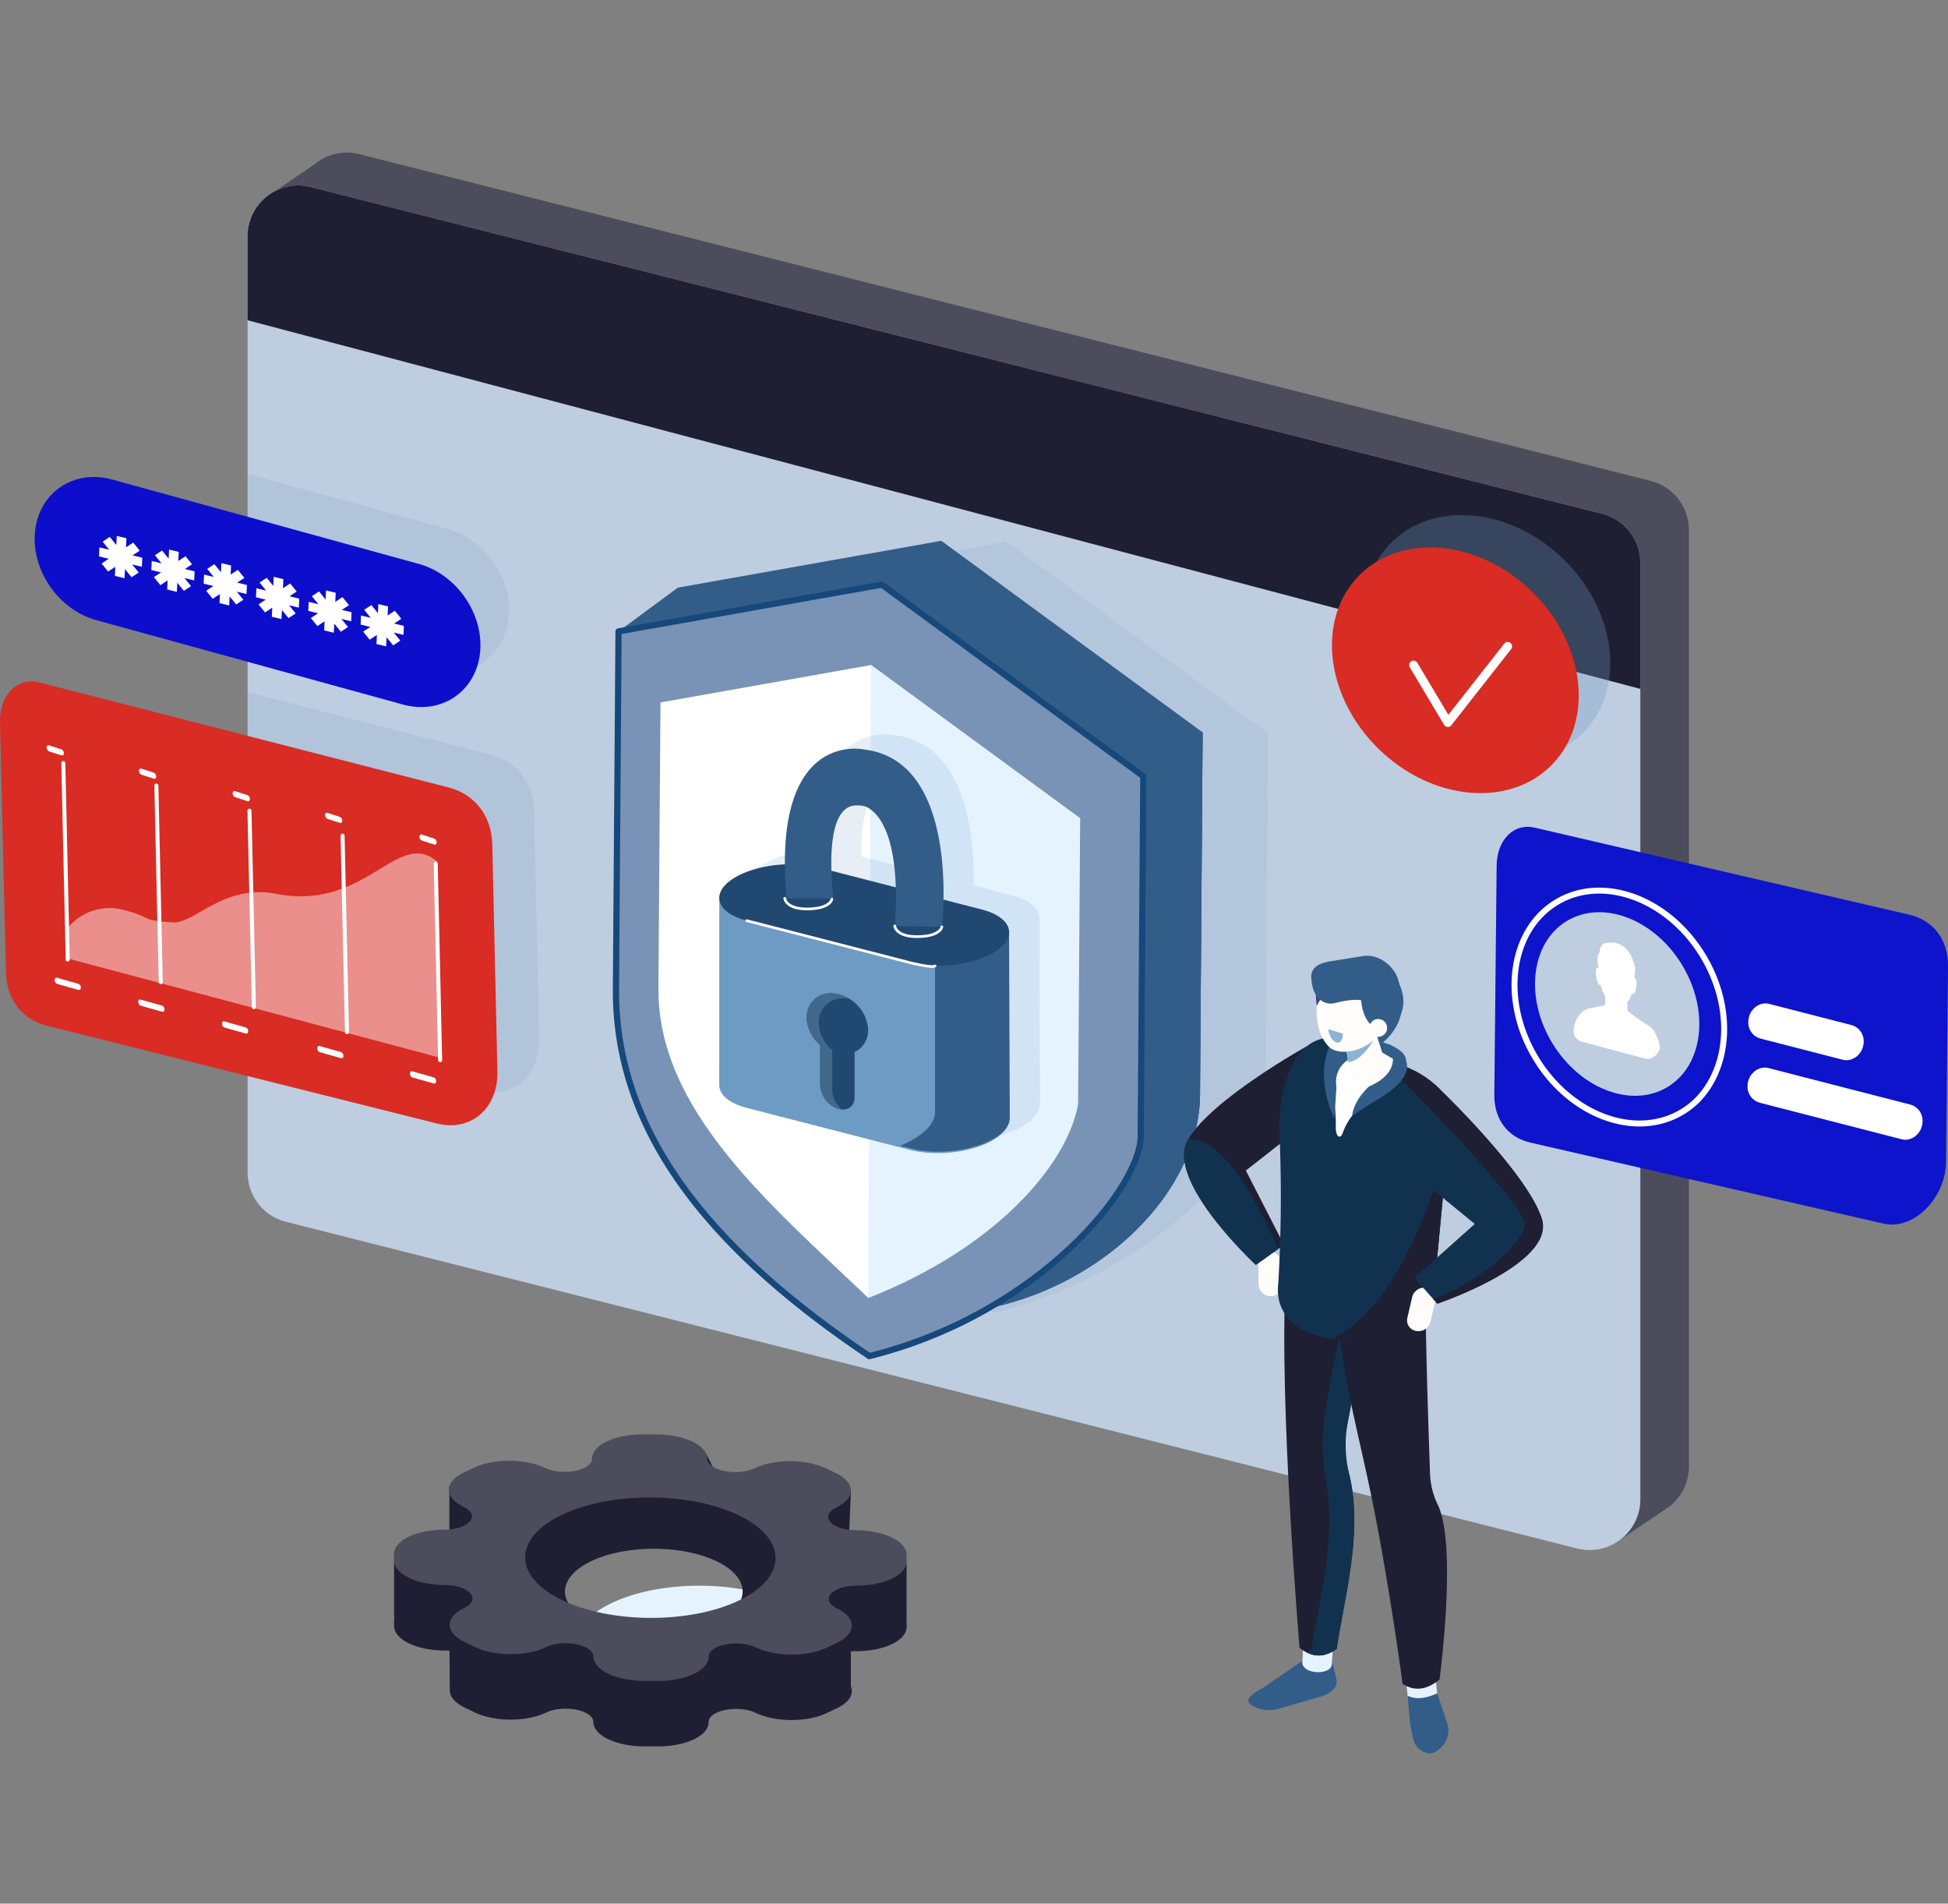
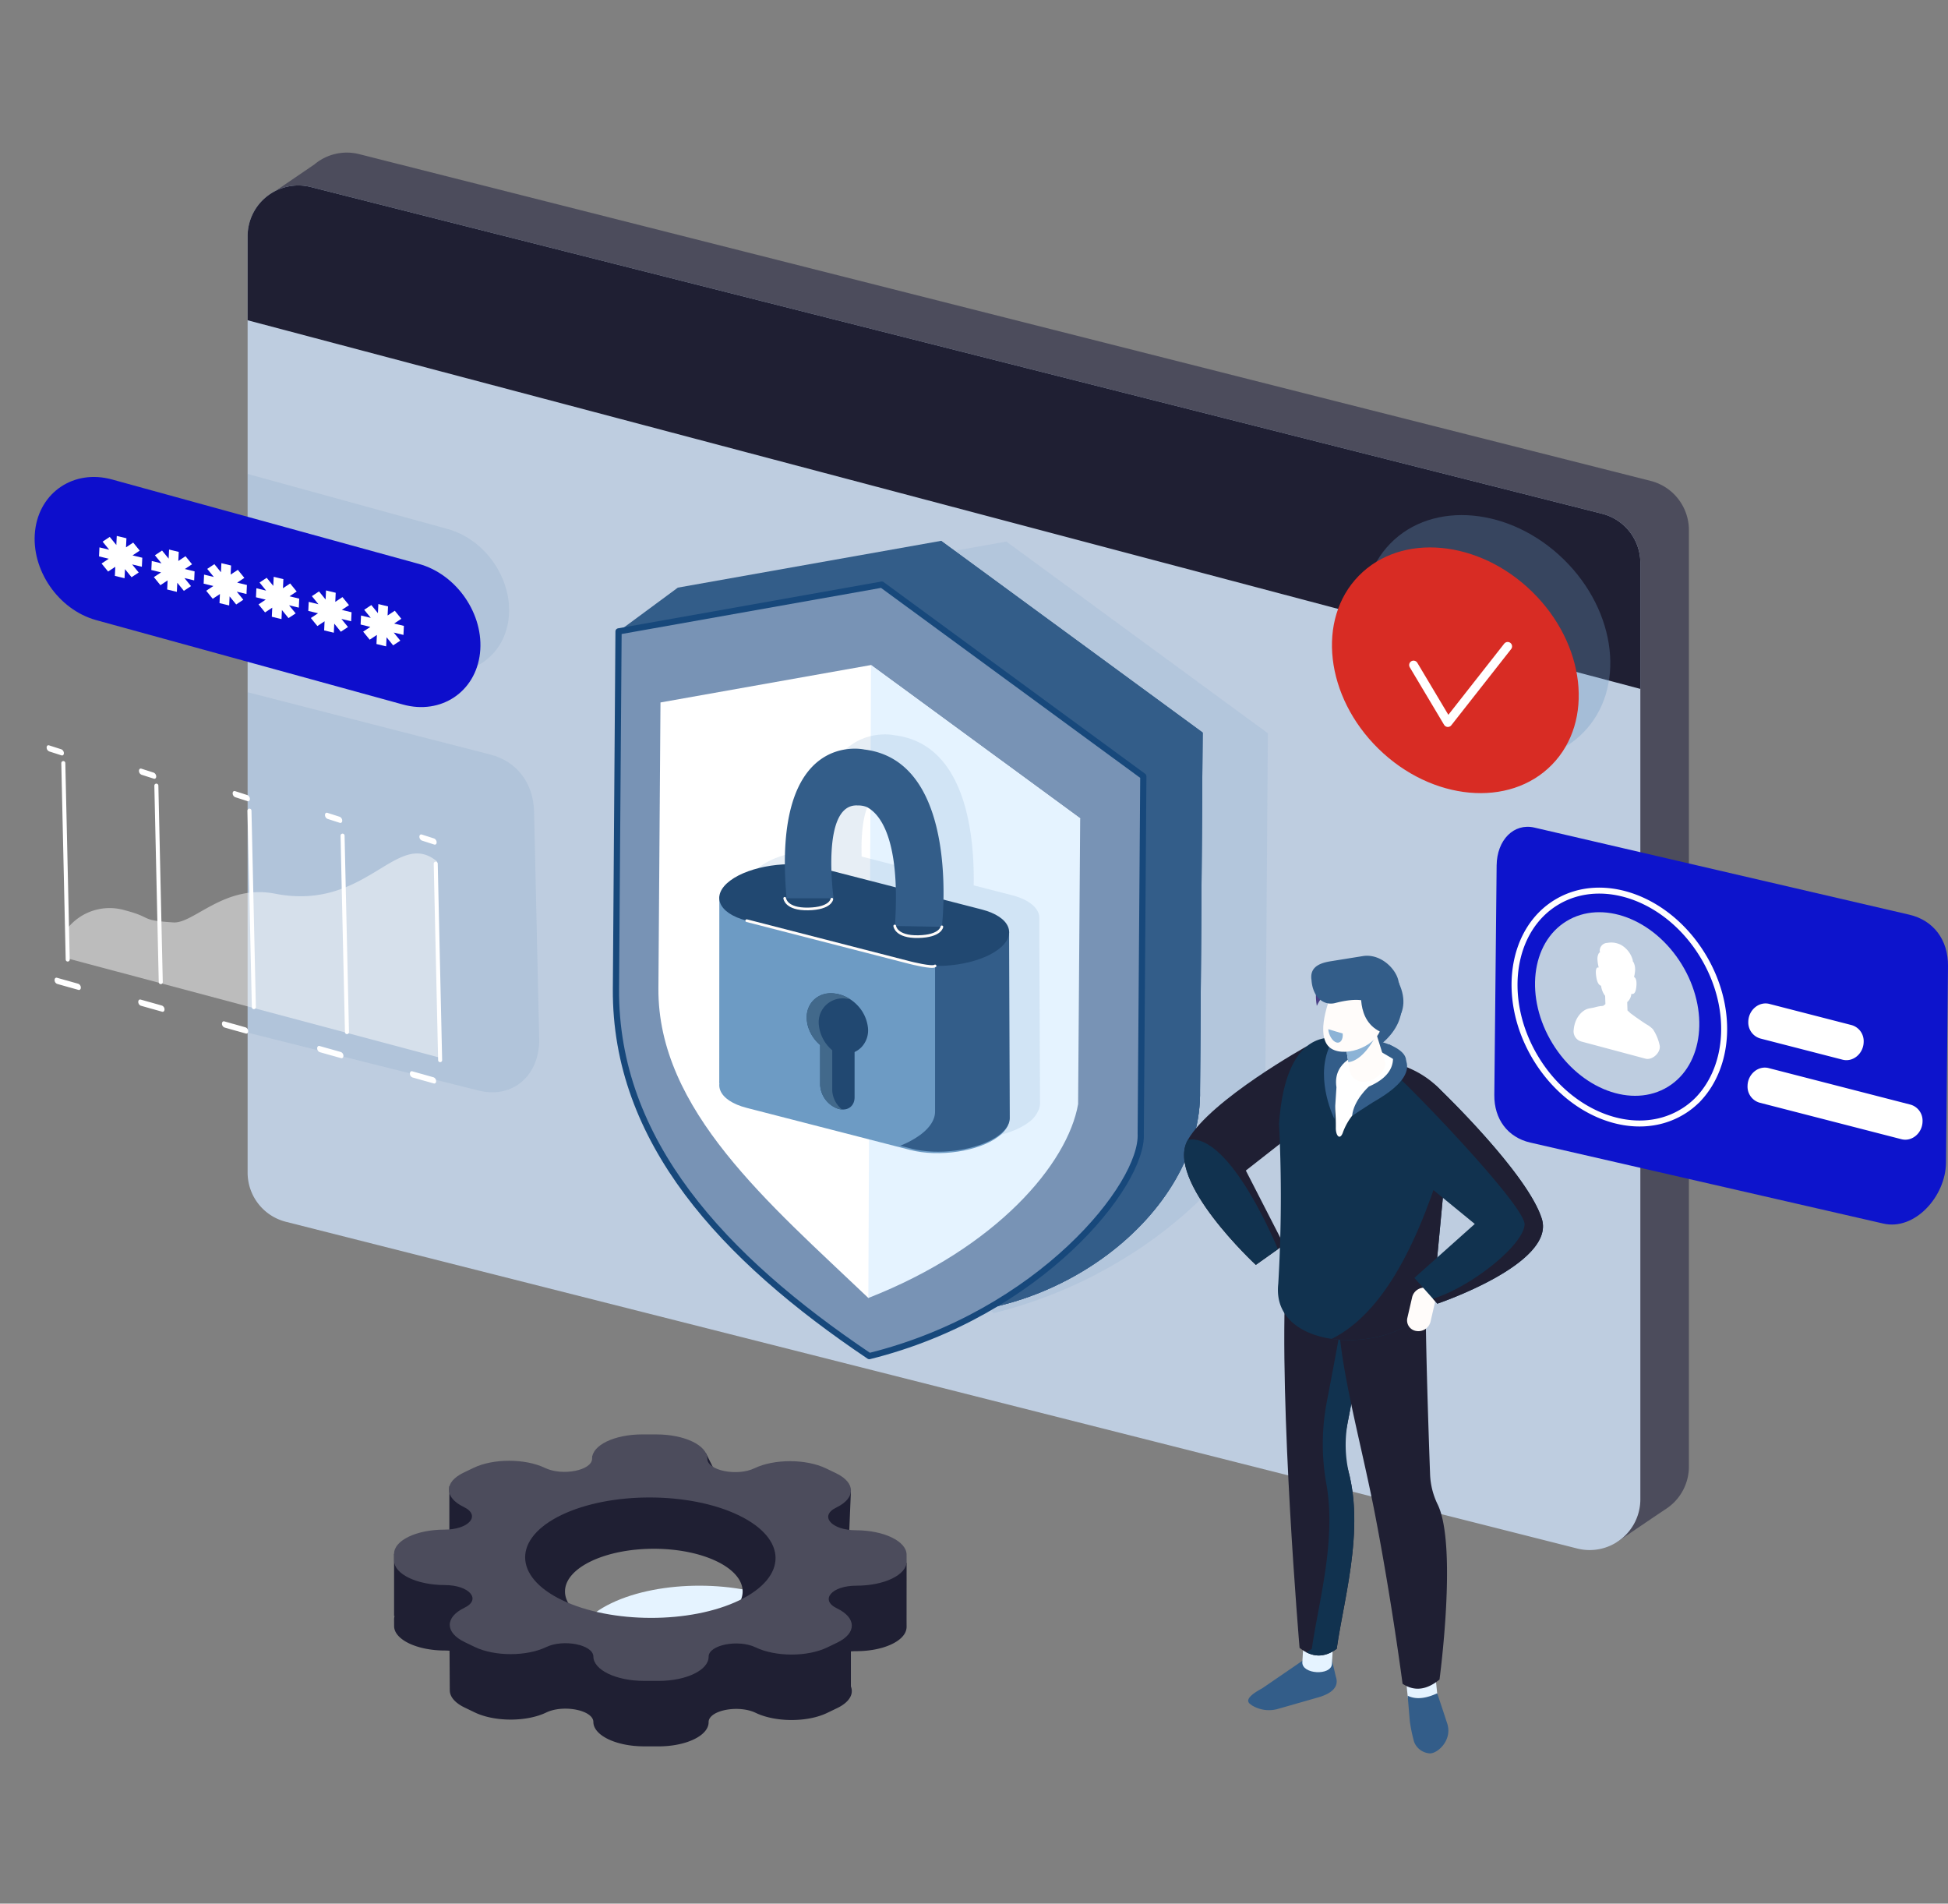
<svg xmlns="http://www.w3.org/2000/svg" width="522" height="510" viewBox="0 0 522 510">
  <rect x="0" y="0" width="522" height="510" fill="#808080" stroke="none" />
  <g id="img-sg3-Solutions-TI-et-cybersécurité-r1" transform="translate(-930.141 -1193.5)">
    <g id="Group_361" data-name="Group 361" transform="translate(-1071.03 1182.264)">
      <path id="Path_604" data-name="Path 604" d="M2476.4,140.07,2130.379,52.54a13.522,13.522,0,0,0-12.04,2.746l-12.172,8.3,7.288,9.914V316.588a13.59,13.59,0,0,0,10.257,13.175l343.528,94.694s10.292-6.987,13.339-9.01a13.537,13.537,0,0,0,6.082-11.329V153.246A13.592,13.592,0,0,0,2476.4,140.07Z" transform="translate(-32.92)" fill="#4c4c5c" />
      <path id="Path_605" data-name="Path 605" d="M2454.114,430.114l-346.026-87.53a13.591,13.591,0,0,1-10.258-13.176V78.535a13.591,13.591,0,0,1,16.923-13.176l346.026,87.531a13.59,13.59,0,0,1,10.258,13.175V416.938A13.59,13.59,0,0,1,2454.114,430.114Z" transform="translate(-30.306 -4.019)" fill="#becde0" />
      <path id="Path_606" data-name="Path 606" d="M2471.037,199.817V166.065a13.59,13.59,0,0,0-10.258-13.175L2114.753,65.359a13.591,13.591,0,0,0-16.923,13.176v22.519Z" transform="translate(-30.306 -4.019)" fill="#1f1f33" />
      <path id="Path_607" data-name="Path 607" d="M2358.12,410.621h0C2318.938,384.3,2289.935,353,2290.231,312.2l.694-95.738,70.543-12.537,70.08,51.356-.694,95.738C2431.548,364.729,2403.771,399.3,2358.12,410.621Z" transform="translate(-90.629 -47.598)" fill="#6d9bc4" opacity="0.139" style="mix-blend-mode: multiply;isolation: isolate" />
      <g id="Group_332" data-name="Group 332" transform="translate(2166.222 156.125)">
        <path id="Path_608" data-name="Path 608" d="M2318.148,410.182h0c-36.058-12.67-60.623-57.479-60.327-98.279l-15.2-84,15.894-11.733,70.543-12.537,70.08,51.356-.695,95.738C2399.138,384.177,2358.223,415.277,2318.148,410.182Z" transform="translate(-2241.925 -203.629)" fill="#335d89" />
        <path id="Path_609" data-name="Path 609" d="M2325.089,410.182h0c-36.058-12.67-60.623-57.479-60.327-98.279l55.344-96.542L2336,203.629l70.08,51.356-.695,95.738C2406.079,384.177,2365.164,415.277,2325.089,410.182Z" transform="translate(-2248.866 -203.629)" fill="#335d89" />
        <path id="Path_610" data-name="Path 610" d="M2325.089,433.639h0c-36.058-12.67-60.623-57.479-60.327-98.279l125.424-45.185,15.894-11.734-.695,95.738C2406.079,407.633,2365.164,438.734,2325.089,433.639Z" transform="translate(-2248.866 -227.085)" fill="#335d89" />
        <path id="Path_611" data-name="Path 611" d="M2309.5,427.413h0c-39.183-26.326-68.185-57.618-67.889-98.417l.694-95.738,70.543-12.537,70.08,51.357-.695,95.738C2382.926,381.521,2355.148,416.092,2309.5,427.413Z" transform="translate(-2241.607 -208.988)" fill="#7893b5" />
        <path id="Path_612" data-name="Path 612" d="M2309.5,427.413h0c-39.183-26.326-68.185-57.618-67.889-98.417l.694-95.738,70.543-12.537,70.08,51.357-.695,95.738C2382.926,381.521,2355.148,416.092,2309.5,427.413Z" transform="translate(-2241.607 -208.988)" fill="none" stroke="#17487b" stroke-linecap="round" stroke-linejoin="round" stroke-width="1.665" />
        <path id="Path_613" data-name="Path 613" d="M2314.444,421.679c-26.445-25.213-56.493-50.347-56.257-82.977l.555-76.567,56.417-10.027,56.047,41.073-9.627,49.145C2361.343,374.956,2314.444,421.679,2314.444,421.679Z" transform="translate(-2246.805 -218.829)" fill="#fff" />
        <path id="Path_614" data-name="Path 614" d="M2340.139,421.679h0l.715-169.57,56.047,41.073-.555,76.567C2393.542,385.723,2374.523,408.207,2340.139,421.679Z" transform="translate(-2272.5 -218.829)" fill="#e5f3ff" />
      </g>
      <ellipse id="Ellipse_4" data-name="Ellipse 4" cx="29.437" cy="36.197" rx="29.437" ry="36.197" transform="matrix(0.699, -0.715, 0.715, 0.699, 2353.159, 177.889)" fill="#6d9bc4" opacity="0.305" style="mix-blend-mode: multiply;isolation: isolate" />
      <path id="Path_615" data-name="Path 615" d="M2371.583,378.077l-.171-42.513v-7.327h-.014c-.079-2.489-2.637-4.772-7.346-5.983l-10.239-2.633c.235-12.72-1.789-37.856-21.19-40.214,0,0-21.5-4.916-21.3,30.764-5.63.255-11.254,1.811-14.65,4.349h0c-1.839,1.374-2.772,2.858-2.9,4.294l-.015,0v.142c-.007.123-.006.246,0,.368l-.019,49.452.056.007c-.389,2.738,2.186,5.32,7.3,6.637l43.846,11.279c7.689,1.978,18.279.382,23.536-3.545h0a7.5,7.5,0,0,0,2.648-3.184,4.2,4.2,0,0,0,.457-1.89Zm-40.761-83.687a6.36,6.36,0,0,1,2.376.391c2.326,1.163,7.332,5.314,7.834,21.55l-17.24-4.435C2323.558,304.428,2324.376,294.019,2330.823,294.39Z" transform="translate(-91.728 -71.19)" fill="#6d9bc4" opacity="0.166" style="mix-blend-mode: multiply;isolation: isolate" />
      <path id="Path_1345" data-name="Path 1345" d="M29.437,0C45.694,0,58.873,16.206,58.873,36.2s-13.179,36.2-29.437,36.2S0,56.188,0,36.2,13.179,0,29.437,0Z" transform="matrix(0.699, -0.715, 0.715, 0.699, 2344.697, 186.553)" fill="#d82c24" />
      <g id="Group_337" data-name="Group 337" transform="translate(2395.821 232.741)">
        <path id="Path_616" data-name="Path 616" d="M2706.059,352.537c.071-7-3.881-12.244-10.365-13.751l-100.46-23.334c-5.5-1.277-10.059,3.29-10.127,10.149l-.62,61.482c-.065,6.494,3.6,11.354,9.611,12.751l94.607,21.7c8.422,1.956,16.731-7.237,16.823-16.332Z" transform="translate(-2578.709 -315.238)" fill="#0d14cc" />
        <g id="Group_334" data-name="Group 334" transform="translate(7.788 14.684)">
          <g id="Group_333" data-name="Group 333">
            <ellipse id="Ellipse_6" data-name="Ellipse 6" cx="20.302" cy="26.018" rx="20.302" ry="26.018" transform="translate(0 21.227) rotate(-31.519)" fill="#becde0" />
          </g>
        </g>
        <path id="Path_617" data-name="Path 617" d="M2634.7,391.525c1.918.513,4.3-1.812,3.776-3.7a12.579,12.579,0,0,0-1.752-4.159h0a7.3,7.3,0,0,0-1.726-1.323c-.582-.356-1.342-.881-2.077-1.389-.246-.17-.493-.341-.737-.507h0l-1.485-1.087-.664-.621a1.5,1.5,0,0,1-.155-.143,3.018,3.018,0,0,1-.005-.3l-.067-1.919a3.3,3.3,0,0,0,1.114-2.223c1,.29,1.234-1.008,1.334-1.91.07-.64.166-2.231-.61-2.6.019-.1.036-.2.056-.29a7.963,7.963,0,0,0,.23-1.706,4.334,4.334,0,0,0-.368-1.823,1.2,1.2,0,0,0-.247-.371,1.81,1.81,0,0,0-.121-.671,6.743,6.743,0,0,0-2.975-3.7,5.69,5.69,0,0,0-3.7-.583,2.114,2.114,0,0,0-2.072,2.052,1.251,1.251,0,0,0,.1.523c-.165-.029-.294.108-.38.257a3.15,3.15,0,0,0-.332,1.637,9.969,9.969,0,0,0,.268,1.838c.021.1.041.2.06.311-.957-.27-.777,1.557-.673,2.3.13.922.4,2.285,1.311,2.579a6.574,6.574,0,0,0,.289,1.213,5.263,5.263,0,0,0,.81,1.489.074.074,0,0,0-.006.025q.034.986.068,1.972c0,.055.018.159.013.227-.013-.043-.16.11-.2.139l-.416.312,0-.006-.393.054,0-.01-.094.008a6.576,6.576,0,0,0-.787.123l-.031,0h0c-.336.071-.677.159-1.011.248-.6.159-1.212.195-1.8.372-1.47.442-3.462,2.263-3.768,5.574a2.833,2.833,0,0,0,1.994,3.18Zm-2.644-19.271c-.01.087-.021.167-.029.229C2632.039,372.413,2632.048,372.336,2632.059,372.254Z" transform="translate(-2588.422 -329.402)" fill="#fff" />
        <g id="Group_335" data-name="Group 335" transform="translate(73.836 47.322)">
          <path id="Path_618" data-name="Path 618" d="M2711.326,389.98l-22.041-5.675c-2.812-.724-5.616,1.649-5.653,4.784h0a4.459,4.459,0,0,0,3.223,4.482l22.041,5.676c2.812.724,5.616-1.65,5.653-4.784h0A4.459,4.459,0,0,0,2711.326,389.98Z" transform="translate(-2683.632 -384.174)" fill="#fff" />
        </g>
        <g id="Group_336" data-name="Group 336" transform="translate(73.634 64.514)">
          <path id="Path_619" data-name="Path 619" d="M2683.337,414.132h0a4.46,4.46,0,0,0,3.223,4.483l38.019,9.789c2.813.724,5.616-1.649,5.653-4.784h0a4.459,4.459,0,0,0-3.223-4.483l-38.019-9.789C2686.177,408.625,2683.373,411,2683.337,414.132Z" transform="translate(-2683.336 -409.217)" fill="#fff" />
        </g>
        <path id="Path_686" data-name="Path 686" d="M26.267,0C40.774,0,52.534,14.662,52.534,32.749c0,15.5-8.637,28.485-20.521,31.963a20.869,20.869,0,0,1-5.746.786C11.76,65.5,0,50.835,0,32.749S11.76,0,26.267,0Z" transform="matrix(0.86, -0.51, 0.51, 0.86, 0, 33.527)" fill="none" stroke="#fff" stroke-linecap="round" stroke-width="1.6" />
      </g>
      <g id="Group_339" data-name="Group 339" transform="translate(2106.771 395.526)">
        <path id="Path_620" data-name="Path 620" d="M2235.509,638.918c-13.143-6.32-13.209-16.534-.148-22.815s34.3-6.248,47.446.072,13.209,16.534.148,22.815S2248.652,645.238,2235.509,638.918Z" transform="translate(-2177.14 -570.884)" fill="#e5f3ff" />
        <g id="Group_338" data-name="Group 338" transform="translate(0)">
          <path id="Path_621" data-name="Path 621" d="M2292.33,604.37l.014-15.3-10.649-1.406-4.579-1.827a7.254,7.254,0,0,0-3.679-3.253l-2.726-1.31a16.232,16.232,0,0,0-1.853-.739l8.128-.313.427-10.268-35.461-3.482-3.414-6.854-30.395.773,4.258,6.633c-7.92.492-18.087,1.133-18.087,1.133l-1.661,1.773c-3.263-.18-22.837-1.376-22.837-1.376v13.337l7.158-1.041c-.22.093-.443.183-.653.284l-2.709,1.3a6.912,6.912,0,0,0-3.7,3.388l-14.91.816v16.636l.131.025a3.222,3.222,0,0,0-.131.877l.012,1.847c.023,3.59,6.1,6.51,13.561,6.521h0c.445,0,.874.02,1.287.054l.064,10.48h.007c-.066,1.711,1.253,3.435,3.977,4.744l2.725,1.311c5.3,2.546,13.854,2.559,19.117.029,4.649-2.236,12.633-.636,12.654,2.536.023,3.59,6.094,6.51,13.56,6.521l3.843.006c7.466.011,13.5-2.89,13.477-6.48h0c-.021-3.171,7.943-4.748,12.621-2.5h0c5.3,2.547,13.856,2.56,19.118.029l2.708-1.3c3.279-1.577,4.5-3.769,3.68-5.813h0V612.78c.465-.042.949-.066,1.455-.065,7.226.01,13.094-2.709,13.442-6.14l.017,0v-.179c0-.054.016-.1.015-.159l-.012-1.848C2292.332,604.381,2292.33,604.375,2292.33,604.37Zm-67.728,3.8c-13.143,0-23.8-5.123-23.8-11.443s10.654-11.443,23.8-11.443,23.8,5.124,23.8,11.443S2237.745,608.173,2224.6,608.173Z" transform="translate(-2155.002 -554.645)" fill="#1f1f33" />
          <path id="Path_622" data-name="Path 622" d="M2273.673,598.972h0c-4.678-2.25-1.4-6.079,5.2-6.07h0c7.466.012,13.5-2.89,13.475-6.48l-.012-1.848c-.023-3.59-6.094-6.51-13.56-6.521h0c-6.6-.01-9.923-3.85-5.274-6.085h0c5.262-2.53,5.236-6.646-.06-9.193l-2.726-1.31c-5.3-2.547-13.855-2.559-19.118-.029h0c-4.649,2.236-12.633.636-12.654-2.536h0c-.023-3.59-6.1-6.51-13.561-6.521l-3.842-.006c-7.466-.011-13.5,2.891-13.476,6.48h0c.021,3.172-7.943,4.748-12.621,2.5h0c-5.3-2.547-13.854-2.56-19.117-.029l-2.709,1.3c-5.262,2.531-5.236,6.647.06,9.193,4.678,2.25,1.4,6.079-5.2,6.07h0c-7.466-.012-13.5,2.89-13.476,6.48l.012,1.847c.023,3.59,6.1,6.51,13.561,6.521h0c6.6.01,9.924,3.849,5.275,6.085h0c-5.263,2.53-5.236,6.646.06,9.193l2.725,1.311c5.3,2.546,13.855,2.559,19.117.029,4.649-2.236,12.633-.636,12.654,2.536.023,3.59,6.094,6.51,13.56,6.521l3.843.005c7.466.012,13.5-2.89,13.477-6.48h0c-.021-3.172,7.943-4.748,12.621-2.5h0c5.3,2.547,13.856,2.56,19.118.029l2.708-1.3C2278.995,605.635,2278.968,601.519,2273.673,598.972Zm-73.648-2.2c-13.142-6.32-13.209-16.535-.148-22.815s34.3-6.248,47.445.071,13.209,16.535.149,22.815S2213.167,603.088,2200.024,596.767Z" transform="translate(-2155.002 -552.373)" fill="#4c4c5c" />
        </g>
      </g>
      <path id="Path_623" data-name="Path 623" d="M2174.588,294.679c-.181-7.63-4.651-13.449-11.726-15.264l-65.032-16.689v91.194l61.846,15.5c9.188,2.358,16.52-4.076,16.283-13.986Z" transform="translate(-30.306 -66.033)" fill="#4d7eaa" opacity="0.119" style="mix-blend-mode: multiply;isolation: isolate" />
      <path id="Path_624" data-name="Path 624" d="M2151.418,192.276l-53.588-14.743V216.38l49.343,13.575c10.168,2.8,19.442-3.392,20.61-13.754h0C2168.95,205.839,2161.586,195.073,2151.418,192.276Z" transform="translate(-30.306 -39.322)" fill="#4d7eaa" opacity="0.119" style="mix-blend-mode: multiply;isolation: isolate" />
      <g id="Group_344" data-name="Group 344" transform="translate(2318.461 267.297)">
-         <path id="Path_625" data-name="Path 625" d="M2495.567,493h0a3.344,3.344,0,0,1-3.146-3.225l-.014-5.8a2.871,2.871,0,0,1,3.128-2.843h0a3.344,3.344,0,0,1,3.146,3.225l.013,5.8A2.871,2.871,0,0,1,2495.567,493Z" transform="translate(-2472.48 -401.805)" fill="#fffcfa" />
        <path id="Path_626" data-name="Path 626" d="M2496.338,400.833s-25.688,14.228-31.937,25.105,18.211,33.5,18.211,33.5l7.539-5.35-10.217-19.918,20.431-16Z" transform="translate(-2463.379 -376.631)" fill="#1f1f33" />
        <path id="Path_627" data-name="Path 627" d="M2534.179,398.5s6.145,1.709,6.138,4.864a34.178,34.178,0,0,1-.61,6.063l-20.65-4.351,2.139-8.525Z" transform="translate(-2480.836 -375.289)" fill="#335d89" />
        <path id="Path_628" data-name="Path 628" d="M2492.2,647.657l11.427-7.835a10.247,10.247,0,0,1,6.125.023c1.056.31,1.253-.482,1.163.509l.987,4.2c.963,2.815-1.265,4.507-4.48,5.479l-10.924,3.124a8.746,8.746,0,0,1-7.087-.916l-.463-.351C2487.308,650.659,2489.777,648.966,2492.2,647.657Z" transform="translate(-2471.229 -451.42)" fill="#335d89" />
        <path id="Path_629" data-name="Path 629" d="M2517.482,636.881c-.186,3.26-8.115,2.809-7.929-.451l.6-10.594,7.929.451Z" transform="translate(-2477.855 -447.177)" fill="#e5f3ff" />
        <path id="Path_630" data-name="Path 630" d="M2516.551,587.077c-3.334,2.48-6.653,2.376-9.958-.263,0,0-5.571-65.516-3.717-99.164l24.992-7.8c-3.135,20.632-9.939,54.51-9.939,54.51C2525.175,551.34,2518.642,572.354,2516.551,587.077Z" transform="translate(-2475.644 -401.405)" fill="#1f1f33" />
        <path id="Path_631" data-name="Path 631" d="M2530.563,479.847l-7.008,2.188c-1.92,12.224-4.91,28.2-7.042,39.272a60.3,60.3,0,0,0,0,21.829c2.633,15.033-2.194,31.671-3.937,43.941a10.57,10.57,0,0,1-1.48.925c2.707,1.4,5.424,1.1,8.15-.925,1.859-13.087,7.227-31.146,3.308-46.924a33.263,33.263,0,0,1-.239-14.374C2524.539,514.369,2528.414,493.994,2530.563,479.847Z" transform="translate(-2478.34 -401.405)" fill="#11324f" />
        <path id="Path_632" data-name="Path 632" d="M2558.125,649c.336,3.248-7.563,4.065-7.9.817l-1.091-10.554,7.9-.817Z" transform="translate(-2490.266 -451.131)" fill="#e5f3ff" />
        <path id="Path_633" data-name="Path 633" d="M2550.8,598.914c-3.4,2.775-6.7,3.259-9.9,1.129,0,0-2.834-21.758-7.29-44.933-3.448-17.937-8.557-35.954-9.731-50.231l23.219-13.533c-.205,12.69.739,40.624,1.177,52.608a20.082,20.082,0,0,0,2.032,8.05C2555.648,562.982,2550.8,598.914,2550.8,598.914Z" transform="translate(-2482.35 -405.01)" fill="#1f1f33" />
        <path id="Path_634" data-name="Path 634" d="M2500.112,463.4a395.587,395.587,0,0,0,.205-42.776c1.376-19.925,9.413-26.78,21.65-21.333l5.092,1.735c14.588,9.208,22.311,9.33,18.494,25.177l-3.591,38C2540.713,482.3,2497.678,484.6,2500.112,463.4Z" transform="translate(-2474.865 -375.582)" fill="#11324f" />
        <path id="Path_635" data-name="Path 635" d="M2552.147,439.313l-3.591,38c-.728,10.552-15.667,15.734-27.512,14.016C2535.066,484.3,2544.746,465.023,2552.147,439.313Z" transform="translate(-2481.459 -388.696)" fill="#1f1f33" />
        <g id="Group_341" data-name="Group 341" transform="translate(39.375 19.749)">
          <g id="Group_340" data-name="Group 340">
            <path id="Path_636" data-name="Path 636" d="M2539.646,403.562s.4,5.51-7.89,9.453a16.293,16.293,0,0,0-7.886,9.068c-.74,1.88-1.79.835-1.844-1.213a50.957,50.957,0,0,0-1-10.871c-1.289-6.466,2.176-15.61,2.525-15.652S2539.646,403.562,2539.646,403.562Z" transform="translate(-2520.738 -394.346)" fill="#fff" />
          </g>
        </g>
        <path id="Path_637" data-name="Path 637" d="M2527.992,401.5s-7.791,1.768-6.656,9.056l-.548,8.47s-5.063-10.083-1.562-18.821S2527.992,401.5,2527.992,401.5Z" transform="translate(-2480.502 -375.313)" fill="#335d89" />
        <path id="Path_638" data-name="Path 638" d="M2527.573,393.151a10.371,10.371,0,0,0,2.27,2.65c.881.446,13.111-4.967,11.925-15.047-.751-6.383-12.858-4.8-12.858-4.8Z" transform="translate(-2483.506 -368.776)" fill="#335d89" />
        <path id="Path_639" data-name="Path 639" d="M2532.024,405.886l-.605.1a3.772,3.772,0,0,1-4.3-3.132l-1.812-11.522a3.773,3.773,0,0,1,3.132-4.3l.6-.1a3.773,3.773,0,0,1,4.3,3.132l3.369,10.816C2537.034,402.923,2534.068,405.565,2532.024,405.886Z" transform="translate(-2482.781 -372.258)" fill="#fffcfa" />
        <path id="Path_640" data-name="Path 640" d="M2526.754,400.351a10.3,10.3,0,0,0,8.217-4.526s-3.2,7.185-7.71,7.748Z" transform="translate(-2483.249 -375.061)" fill="#8cb3d6" />
-         <path id="Path_641" data-name="Path 641" d="M2526.213,387.989c-2.441,4.824-6.51,5.534-9.089,1.586s-2.691-11.058-.25-15.881,6.51-5.534,9.089-1.586S2528.654,383.165,2526.213,387.989Z" transform="translate(-2479.599 -366.824)" fill="#fffcfa" />
        <path id="Path_642" data-name="Path 642" d="M2532.711,387.168c-2.441,4.823-11.466,7.082-14.044,3.134s.509-12.516,2.95-17.339,6.51-5.534,9.089-1.586S2535.152,382.345,2532.711,387.168Z" transform="translate(-2480.408 -366.595)" fill="#fffcfa" />
        <path id="Path_643" data-name="Path 643" d="M2530.353,373.9s-2.08,9.808,5.564,12.785c0,0,9.352-4.27,3.761-14.44-4.929-8.965-14.737-3.444-14.737-3.444Z" transform="translate(-2482.68 -366.059)" fill="#335d89" />
        <path id="Path_644" data-name="Path 644" d="M2515.092,381.349a9.507,9.507,0,0,1,6.8-5.451l-3.844-2.825S2513.79,373.626,2515.092,381.349Z" transform="translate(-2479.515 -367.927)" fill="#4a3e85" />
        <path id="Path_645" data-name="Path 645" d="M2530.17,379.632c-1.5-2.485-5.187-2.812-10.607-1.426a4.646,4.646,0,0,1-2.512.014c-3.818-1.176-3.943-6.063-3.943-6.063-.531-3.31,1.746-4.564,5.056-5.1l8.621-1.384c4.879-.811,9.116,3.542,9.648,6.852l.169.553C2537.134,376.391,2533.48,379.1,2530.17,379.632Z" transform="translate(-2478.947 -365.577)" fill="#335d89" />
-         <path id="Path_646" data-name="Path 646" d="M2540.2,393.715a2.38,2.38,0,1,1-1.049-3.2A2.381,2.381,0,0,1,2540.2,393.715Z" transform="translate(-2486.052 -373.316)" fill="#fffcfa" />
        <path id="Path_647" data-name="Path 647" d="M2550.67,654.059l.563,6.717a40.167,40.167,0,0,0,1.177,5.7,4.846,4.846,0,0,0,4.135,3.027c2.056.141,6.191-3.5,4.717-8.011-1.285-3.934-2.676-8.08-2.676-8.08C2555.683,654.741,2552.988,655.2,2550.67,654.059Z" transform="translate(-2490.748 -455.822)" fill="#335d89" />
        <g id="Group_343" data-name="Group 343" transform="translate(38.64 19.671)">
          <g id="Group_342" data-name="Group 342">
            <path id="Path_648" data-name="Path 648" d="M2521.852,397.784h0c-1.07-.319-2.048-1.909-2.185-3.552l3.873,1.154C2523.677,397.029,2522.922,398.1,2521.852,397.784Z" transform="translate(-2519.667 -394.232)" fill="#8cb3d6" />
          </g>
        </g>
        <path id="Path_649" data-name="Path 649" d="M2552.914,506.711h0a3.344,3.344,0,0,0,3.786-2.442l1.306-5.654a2.871,2.871,0,0,0-2.416-3.469h0a3.345,3.345,0,0,0-3.786,2.443l-1.307,5.654A2.871,2.871,0,0,0,2552.914,506.711Z" transform="translate(-2490.67 -406.187)" fill="#fffcfa" />
        <path id="Path_650" data-name="Path 650" d="M2557.984,418.269s23.262,22.366,26.929,34.364S2556.9,475.3,2556.9,475.3l-6.157-6.9,16.19-14.456-21.744-17.8Z" transform="translate(-2489.029 -382.098)" fill="#11324f" />
        <path id="Path_651" data-name="Path 651" d="M2556.681,471.1l1.19,1.332s31.681-10.675,28.014-22.671-26.929-34.364-26.929-34.364a25.183,25.183,0,0,0-9.194-6.28l-1.475,3.434c9.348,9.059,33.221,34.4,32.961,38.692C2580.9,456.895,2566.6,468.143,2556.681,471.1Z" transform="translate(-2490 -379.229)" fill="#1f1f33" />
        <path id="Path_652" data-name="Path 652" d="M2538.811,400.043s4.782,7.012-5.338,11.369c0,0-4.074,3.59-4.493,7.857,0,0,3.462-2.309,5.459-3.556S2551.216,406.866,2538.811,400.043Z" transform="translate(-2483.947 -376.383)" fill="#335d89" />
        <path id="Path_653" data-name="Path 653" d="M2482.611,470.863l5.915-4.2s-12.726-31.336-24.126-29.3C2458.151,448.24,2482.611,470.863,2482.611,470.863Z" transform="translate(-2463.379 -388.054)" fill="#11324f" />
      </g>
      <g id="Group_345" data-name="Group 345" transform="translate(2193.907 211.809)">
        <path id="Path_654" data-name="Path 654" d="M2333.145,429.31,2289.3,418.031c-7.688-1.978-9.679-6.809-4.423-10.737h0c5.256-3.928,15.847-5.523,23.535-3.545l43.847,11.279c7.688,1.978,9.679,6.809,4.423,10.737h0C2351.425,429.693,2340.833,431.288,2333.145,429.31Z" transform="translate(-2281.937 -321.791)" fill="#6d9bc4" />
        <path id="Path_655" data-name="Path 655" d="M2281.956,342.484l-.019,49.961,77.681,9.7V351.91Z" transform="translate(-2281.937 -302.848)" fill="#6d9bc4" />
        <path id="Path_656" data-name="Path 656" d="M2361.909,352.1v50.947h0c.023,2.075-1.243,4.253-3.923,6.255h0a23.93,23.93,0,0,1-5.423,2.941l2.9.746c7.689,1.978,18.28.382,23.535-3.545h0c2-1.5,2.952-3.127,2.934-4.679h0l-.2-49.277Z" transform="translate(-2304.08 -305.864)" fill="#335d89" />
        <path id="Path_657" data-name="Path 657" d="M2325.944,414.258h0a7.158,7.158,0,0,1-4.61-6.208V393.611c0-2.536,2.075-3.891,4.61-3.012h0a7.159,7.159,0,0,1,4.61,6.208v14.44C2330.554,413.782,2328.479,415.138,2325.944,414.258Z" transform="translate(-2294.29 -317.85)" fill="#214871" />
        <path id="Path_687" data-name="Path 687" d="M7.31,0c4.037,0,7.31,4.024,7.31,8.988a10.3,10.3,0,0,1-2.21,6.439,6.534,6.534,0,0,1-5.1,2.549C3.273,17.977,0,13.952,0,8.988S3.273,0,7.31,0Z" transform="translate(20.117 72.662) rotate(-45.671)" fill="#214871" />
        <path id="Path_658" data-name="Path 658" d="M2322.921,406.281v-10.8a10.189,10.189,0,0,1-3.566-6.595,6.392,6.392,0,0,1,7.406-7.213,8.966,8.966,0,0,1,1,.176,9.692,9.692,0,0,0-4.232-1.577,6.392,6.392,0,0,0-7.406,7.213,10.187,10.187,0,0,0,3.566,6.595v10.8a7.157,7.157,0,0,0,4.61,6.208,4.7,4.7,0,0,0,1.247.255A6.974,6.974,0,0,1,2322.921,406.281Z" transform="translate(-2292.644 -314.68)" fill="#42698b" />
        <path id="Path_659" data-name="Path 659" d="M2333.145,356.241,2289.3,344.962c-7.688-1.978-9.679-6.81-4.423-10.738h0c5.256-3.927,15.847-5.523,23.535-3.545l43.847,11.279c7.688,1.978,9.679,6.81,4.423,10.737h0C2351.425,356.623,2340.833,358.219,2333.145,356.241Z" transform="translate(-2281.937 -298.881)" fill="#214871" />
        <path id="Path_660" data-name="Path 660" d="M2363.033,352.644c0,1.575-2.82,2.853-6.3,2.853s-6.3-1.277-6.3-2.853,2.82-2.854,6.3-2.854S2363.033,351.068,2363.033,352.644Z" transform="translate(-2303.414 -305.139)" fill="#3a3169" />
        <path id="Path_661" data-name="Path 661" d="M2320.819,341.843c0,1.576-2.82,2.854-6.3,2.854s-6.3-1.278-6.3-2.854,2.82-2.853,6.3-2.853S2320.819,340.268,2320.819,341.843Z" transform="translate(-2290.178 -301.753)" fill="#214871" />
        <path id="Path_662" data-name="Path 662" d="M2328.859,284.976s-24.981-5.722-20.848,39.86h12.6s-3.564-25.451,6.449-24.875a6.353,6.353,0,0,1,2.377.391c2.766,1.383,9.324,6.987,7.588,32.127h12.6S2354.938,288.145,2328.859,284.976Z" transform="translate(-2289.968 -284.745)" fill="#335d89" />
        <path id="Path_663" data-name="Path 663" d="M2292.66,351.873l43.847,11.279s5.927,1.5,6.622.842" transform="translate(-2285.299 -305.792)" fill="none" stroke="#fffcfa" stroke-linecap="round" stroke-linejoin="round" stroke-width="0.718" />
        <path id="Path_664" data-name="Path 664" d="M2350.436,353.947s.269,2.969,6.3,2.853,6.331-2.624,6.331-2.624" transform="translate(-2303.414 -306.442)" fill="#214871" stroke="#fffcfa" stroke-linecap="round" stroke-linejoin="round" stroke-width="0.718" />
        <path id="Path_665" data-name="Path 665" d="M2307.489,343.146s.269,2.969,6.3,2.854,6.331-2.625,6.331-2.625" transform="translate(-2289.948 -303.056)" fill="none" stroke="#fffcfa" stroke-linecap="round" stroke-linejoin="round" stroke-width="0.718" />
      </g>
      <g id="Group_346" data-name="Group 346" transform="translate(2001.171 193.791)">
-         <path id="Path_666" data-name="Path 666" d="M2133.087,302.171c-.182-7.63-4.651-13.449-11.725-15.264l-109.6-28.125c-6-1.54-10.766,3.315-10.588,10.789l1.595,66.99c.169,7.075,4.314,12.47,10.874,14.154l104.53,26.2c9.188,2.358,16.521-4.076,16.284-13.986Z" transform="translate(-2001.171 -258.497)" fill="#d82c24" />
        <path id="Path_667" data-name="Path 667" d="M2027.336,345.851a14.463,14.463,0,0,1,15.486-4.991c7.778,2.028,3.728,2.673,13.017,3.262,5.477.347,13.73-10.347,27.283-7.694,24.538,4.8,32.553-17.6,43.37-8.649l1.181,52.692-100.161-26.7Z" transform="translate(-2009.375 -279.55)" fill="#fff" opacity="0.47" />
        <line id="Line_1" data-name="Line 1" x1="1.18" y1="52.641" transform="translate(16.965 21.876)" fill="none" stroke="#fff" stroke-linecap="round" stroke-linejoin="round" stroke-width="1.078" />
        <line id="Line_2" data-name="Line 2" x1="1.18" y1="52.64" transform="translate(41.899 27.921)" fill="none" stroke="#fff" stroke-linecap="round" stroke-linejoin="round" stroke-width="1.078" />
        <line id="Line_3" data-name="Line 3" x1="1.18" y1="52.64" transform="translate(66.848 34.626)" fill="none" stroke="#fff" stroke-linecap="round" stroke-linejoin="round" stroke-width="1.078" />
        <line id="Line_4" data-name="Line 4" x1="1.18" y1="52.64" transform="translate(91.796 41.319)" fill="none" stroke="#fff" stroke-linecap="round" stroke-linejoin="round" stroke-width="1.078" />
        <line id="Line_5" data-name="Line 5" x1="1.18" y1="52.641" transform="translate(116.762 48.826)" fill="none" stroke="#fff" stroke-linecap="round" stroke-linejoin="round" stroke-width="1.078" />
        <path id="Path_668" data-name="Path 668" d="M2168.86,320.928l-3.294-1.057a1.142,1.142,0,0,1-.681-1.023h0c-.01-.446.28-.715.645-.6l3.294,1.057a1.143,1.143,0,0,1,.681,1.023h0C2169.514,320.776,2169.224,321.045,2168.86,320.928Z" transform="translate(-2052.501 -277.223)" fill="#fff" />
        <path id="Path_669" data-name="Path 669" d="M2132.008,312.456l-3.294-1.057a1.144,1.144,0,0,1-.681-1.023h0c-.01-.446.28-.715.645-.6l3.294,1.057a1.142,1.142,0,0,1,.681,1.023h0C2132.662,312.3,2132.372,312.573,2132.008,312.456Z" transform="translate(-2040.946 -274.567)" fill="#fff" />
        <path id="Path_670" data-name="Path 670" d="M2095.962,303.988l-3.294-1.057a1.142,1.142,0,0,1-.68-1.023h0c-.01-.446.28-.715.644-.6l3.294,1.056a1.143,1.143,0,0,1,.68,1.024h0C2096.617,303.836,2096.326,304.106,2095.962,303.988Z" transform="translate(-2029.645 -271.912)" fill="#fff" />
        <path id="Path_671" data-name="Path 671" d="M2059.393,295.226l-3.294-1.057a1.142,1.142,0,0,1-.681-1.023h0c-.01-.446.28-.715.645-.6l3.294,1.056a1.143,1.143,0,0,1,.681,1.023h0C2060.048,295.074,2059.757,295.343,2059.393,295.226Z" transform="translate(-2018.179 -269.165)" fill="#fff" />
        <path id="Path_672" data-name="Path 672" d="M2023.354,286.124l-3.294-1.057a1.143,1.143,0,0,1-.681-1.023h0c-.01-.446.28-.715.645-.6l3.294,1.057a1.144,1.144,0,0,1,.681,1.024h0C2024.008,285.972,2023.718,286.241,2023.354,286.124Z" transform="translate(-2006.88 -266.311)" fill="#fff" />
        <path id="Path_673" data-name="Path 673" d="M2028.833,375.755l-3.264-.925a.226.226,0,0,0-.03,0l-2.423-.687c-.361-.1-.647.184-.636.636a1.1,1.1,0,0,0,.677,1.007l3.264.925c.01,0,.02,0,.03,0l2.424.686c.36.1.647-.183.636-.635A1.1,1.1,0,0,0,2028.833,375.755Z" transform="translate(-2007.852 -294.748)" fill="#fff" />
        <path id="Path_674" data-name="Path 674" d="M2061.5,384.268l-3.264-.925c-.01,0-.02,0-.03,0l-2.424-.686c-.361-.1-.647.183-.636.635a1.1,1.1,0,0,0,.677,1.007l3.263.925a.245.245,0,0,0,.03,0l2.424.686c.361.1.647-.183.636-.635A1.1,1.1,0,0,0,2061.5,384.268Z" transform="translate(-2018.094 -297.418)" fill="#fff" />
        <path id="Path_675" data-name="Path 675" d="M2094.169,392.781l-3.264-.925c-.01,0-.019,0-.029,0l-2.424-.686c-.361-.1-.647.183-.635.635a1.1,1.1,0,0,0,.677,1.007l3.264.925a.226.226,0,0,0,.03,0l2.423.687c.361.1.647-.184.635-.636A1.1,1.1,0,0,0,2094.169,392.781Z" transform="translate(-2028.337 -300.087)" fill="#fff" />
        <path id="Path_676" data-name="Path 676" d="M2131.34,402.39l-3.264-.925a.241.241,0,0,0-.03,0l-2.424-.687c-.361-.1-.647.184-.636.636a1.1,1.1,0,0,0,.677,1.007l3.264.925c.01,0,.02,0,.03,0l2.424.686c.361.1.647-.183.635-.635A1.1,1.1,0,0,0,2131.34,402.39Z" transform="translate(-2039.991 -303.099)" fill="#fff" />
        <path id="Path_677" data-name="Path 677" d="M2167.531,412.261l-3.264-.925c-.01,0-.02,0-.03,0l-2.424-.687c-.361-.1-.647.184-.635.636a1.1,1.1,0,0,0,.677,1.007l3.264.925c.01,0,.02,0,.03,0l2.423.686c.361.1.647-.183.636-.635A1.1,1.1,0,0,0,2167.531,412.261Z" transform="translate(-2051.339 -306.194)" fill="#fff" />
      </g>
      <g id="Group_360" data-name="Group 360" transform="translate(2010.451 139.017)">
        <path id="Path_678" data-name="Path 678" d="M2113.419,239.685l-82.244-22.627c-10.168-2.8-17.531-13.564-16.365-23.925h0c1.168-10.362,10.442-16.551,20.61-13.753l82.244,22.626c10.168,2.8,17.532,13.564,16.364,23.926h0C2132.862,236.293,2123.587,242.483,2113.419,239.685Z" transform="translate(-2014.689 -178.707)" fill="#0d0ecc" />
        <g id="Group_359" data-name="Group 359" transform="translate(17.252 15.797)">
          <g id="Group_348" data-name="Group 348">
            <g id="Group_347" data-name="Group 347">
              <path id="Path_679" data-name="Path 679" d="M2051.416,207.565l-2.61-.632,1.926-1.273-1.753-2.154-1.926,1.273.115-2.433-2.594-.628-.115,2.434-1.765-2.167-1.914,1.266,1.764,2.166-2.609-.631-.114,2.418,2.61.632-1.927,1.274,1.753,2.153,1.927-1.275-.115,2.434,2.594.628.115-2.434,1.764,2.167,1.915-1.265-1.765-2.168,2.61.632Z" transform="translate(-2039.82 -201.719)" fill="#fff" />
            </g>
          </g>
          <g id="Group_350" data-name="Group 350" transform="translate(14.02 3.651)">
            <g id="Group_349" data-name="Group 349">
              <path id="Path_680" data-name="Path 680" d="M2071.838,212.884l-2.61-.632,1.926-1.273-1.753-2.154-1.926,1.273.115-2.433-2.594-.628-.115,2.434-1.765-2.167-1.914,1.266,1.764,2.166-2.61-.632-.114,2.418,2.61.632-1.927,1.274,1.753,2.153,1.927-1.275-.115,2.435,2.594.628.115-2.434,1.764,2.167,1.915-1.265-1.765-2.168,2.611.632Z" transform="translate(-2060.243 -207.038)" fill="#fff" />
            </g>
          </g>
          <g id="Group_352" data-name="Group 352" transform="translate(28.04 7.303)">
            <g id="Group_351" data-name="Group 351">
              <path id="Path_681" data-name="Path 681" d="M2092.261,218.2l-2.61-.632,1.926-1.273-1.753-2.154-1.926,1.273.115-2.433-2.594-.628-.115,2.434-1.765-2.167-1.914,1.266,1.763,2.166-2.609-.632-.114,2.418,2.61.632-1.927,1.274,1.753,2.153,1.927-1.275-.115,2.435,2.594.628.115-2.434,1.764,2.167,1.915-1.265-1.765-2.168,2.61.632Z" transform="translate(-2080.666 -212.357)" fill="#fff" />
            </g>
          </g>
          <g id="Group_354" data-name="Group 354" transform="translate(42.059 10.954)">
            <g id="Group_353" data-name="Group 353">
              <path id="Path_682" data-name="Path 682" d="M2112.684,223.522l-2.61-.632,1.926-1.273-1.753-2.154-1.926,1.273.115-2.433-2.594-.628-.115,2.434-1.765-2.167-1.914,1.266,1.764,2.166-2.609-.632-.114,2.418,2.61.632-1.927,1.274,1.753,2.153,1.927-1.275-.115,2.434,2.594.628.115-2.434,1.764,2.167,1.914-1.266-1.765-2.168,2.611.632Z" transform="translate(-2101.089 -217.676)" fill="#fff" />
            </g>
          </g>
          <g id="Group_356" data-name="Group 356" transform="translate(56.079 14.605)">
            <g id="Group_355" data-name="Group 355">
              <path id="Path_683" data-name="Path 683" d="M2133.107,228.841l-2.61-.632,1.926-1.273-1.753-2.154-1.926,1.273.115-2.433-2.594-.628-.115,2.434-1.764-2.167-1.914,1.266,1.764,2.166-2.609-.632-.114,2.418,2.61.632-1.927,1.274,1.753,2.153,1.927-1.275-.115,2.434,2.594.628.115-2.434,1.764,2.167,1.915-1.266-1.765-2.168,2.61.632Z" transform="translate(-2121.512 -222.995)" fill="#fff" />
            </g>
          </g>
          <g id="Group_358" data-name="Group 358" transform="translate(70.099 18.257)">
            <g id="Group_357" data-name="Group 357">
              <path id="Path_684" data-name="Path 684" d="M2153.531,234.16l-2.61-.632,1.926-1.273-1.753-2.154-1.926,1.273.115-2.433-2.594-.628-.115,2.434-1.765-2.167-1.914,1.266,1.764,2.166-2.61-.632-.114,2.418,2.61.632-1.927,1.274,1.754,2.153,1.927-1.275-.115,2.434,2.594.628.115-2.434,1.764,2.167,1.915-1.266-1.765-2.167,2.61.632Z" transform="translate(-2141.935 -228.314)" fill="#fff" />
            </g>
          </g>
        </g>
      </g>
      <path id="Path_685" data-name="Path 685" d="M2552.959,249.824l9.194,15.41,16.031-20.412" transform="translate(-173.004 -60.419)" fill="none" stroke="#fff" stroke-linecap="round" stroke-linejoin="round" stroke-width="2.355" />
    </g>
    <rect id="Group_321-area" data-name="Group 321-area" width="522" height="510" transform="translate(930.141 1193.5)" fill="none" />
  </g>
</svg>